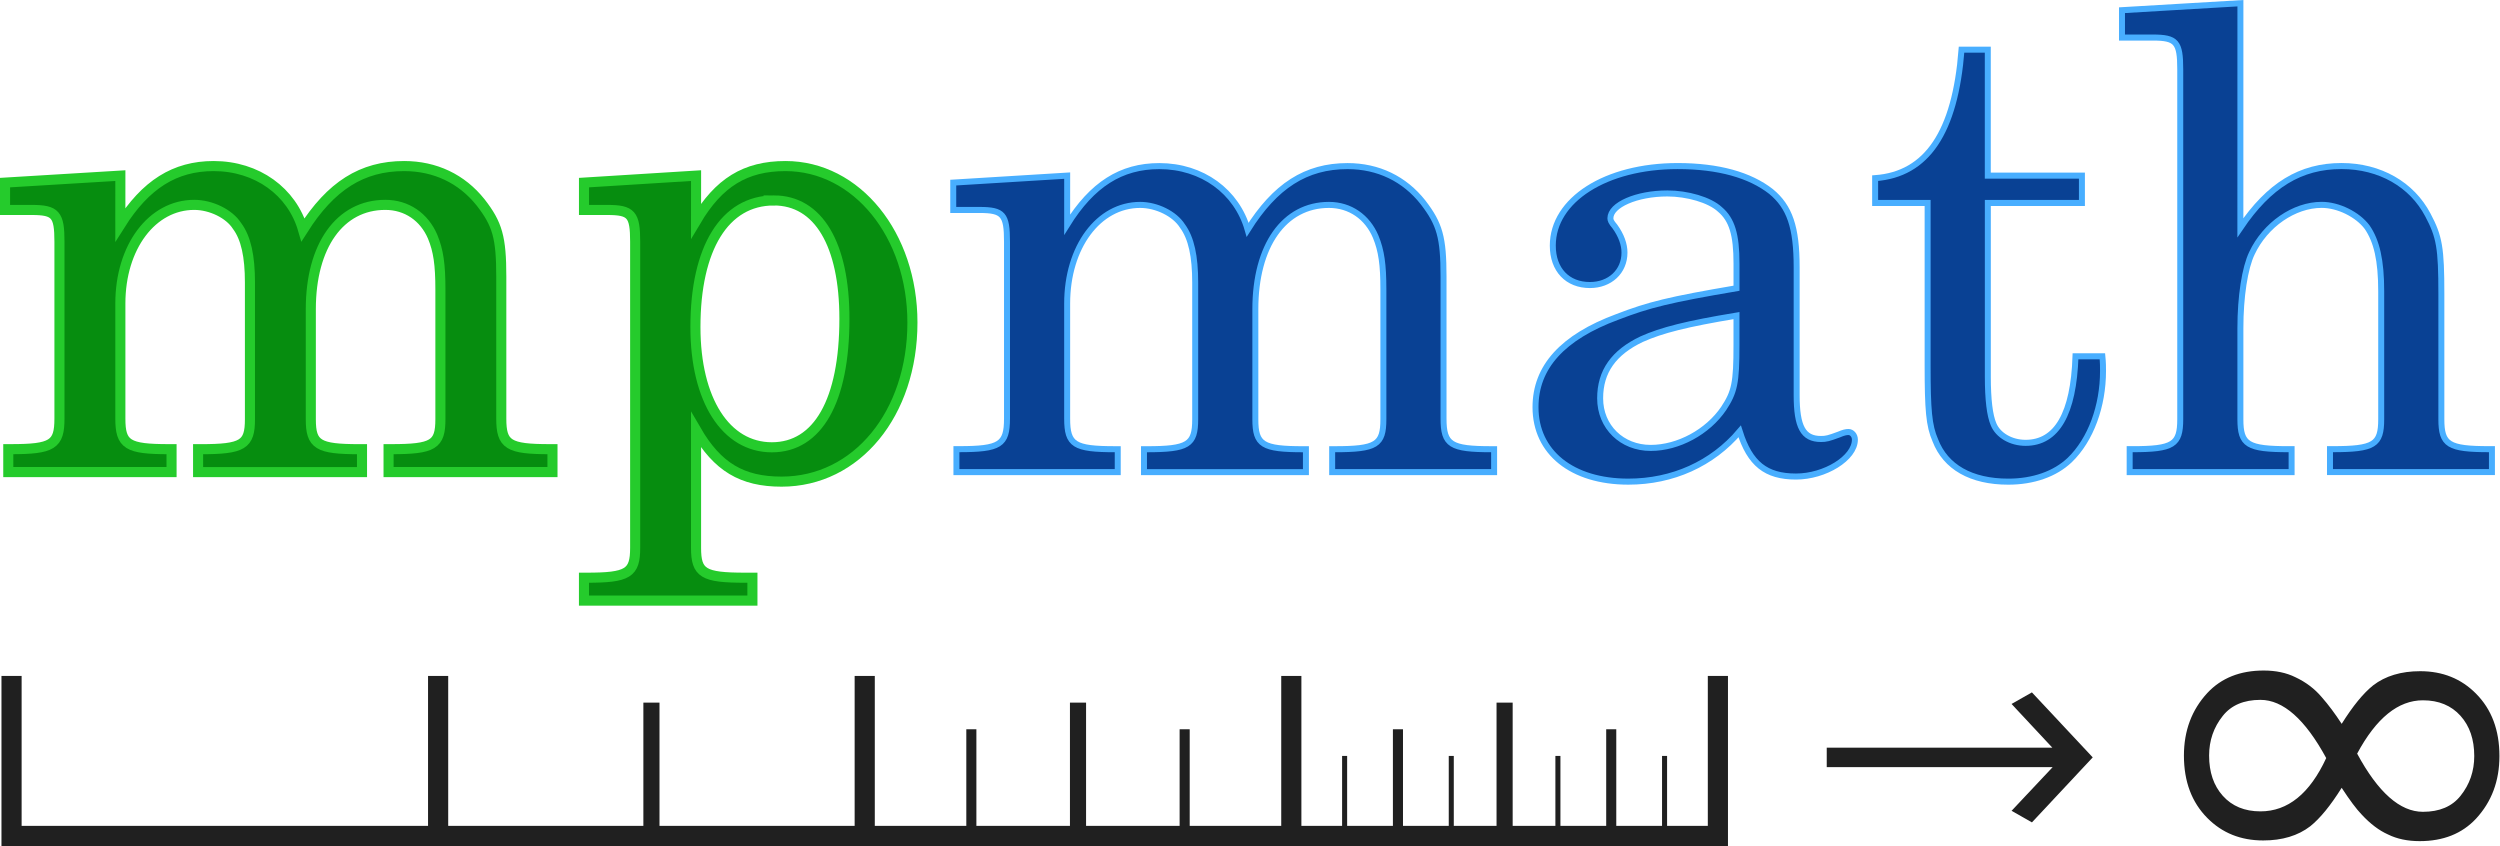
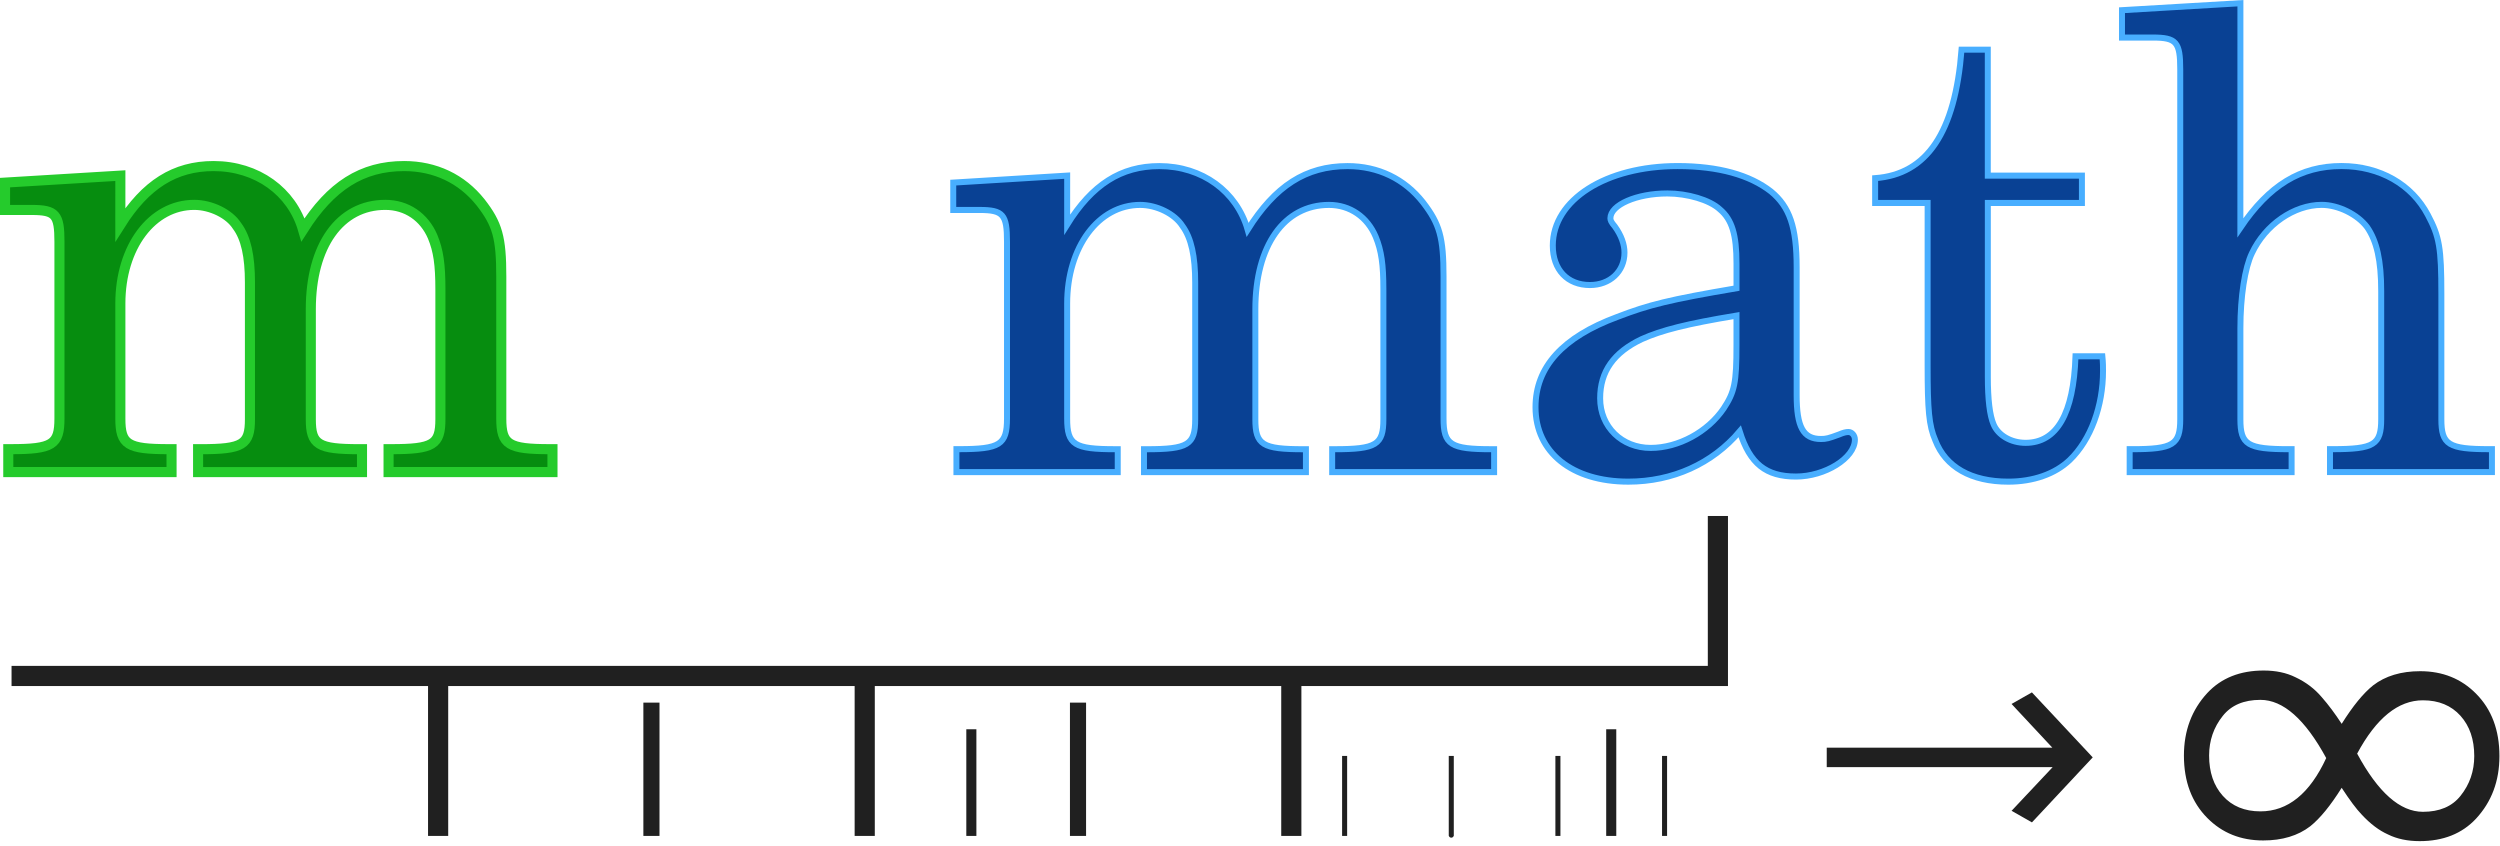
<svg xmlns="http://www.w3.org/2000/svg" xmlns:ns1="http://sodipodi.sourceforge.net/DTD/sodipodi-0.dtd" xmlns:ns2="http://www.inkscape.org/namespaces/inkscape" ns1:docname="mpmath.svg" id="svg10160" version="1.1" viewBox="0 0 124.046 41.977" height="41.977mm" width="124.046mm" ns2:version="0.92.3 (2405546, 2018-03-11)">
  <ns1:namedview ns2:window-maximized="1" ns2:window-y="28" ns2:window-x="0" ns2:window-height="821" ns2:window-width="1600" showgrid="true" ns2:current-layer="layer1" ns2:document-units="mm" ns2:cy="62.650451" ns2:cx="240.89226" ns2:zoom="1.979899" ns2:pageshadow="2" ns2:pageopacity="0.0" borderopacity="1.0" bordercolor="#666666" pagecolor="#ffffff" id="base">
    <ns2:grid id="grid10708" type="xygrid" originx="-41.761" originy="-224.396" />
  </ns1:namedview>
  <defs id="defs10154" />
  <g id="layer1" ns2:groupmode="layer" ns2:label="Layer 1" transform="translate(-41.761,-30.627)">
    <g id="g11092" style="stroke:#202020;stroke-opacity:1">
      <path style="fill:none;fill-rule:evenodd;stroke:#202020;stroke-width:0.25;stroke-linecap:butt;stroke-linejoin:miter;stroke-miterlimit:4;stroke-dasharray:none;stroke-opacity:1" d="m 124.354,72.104 1e-5,-3.969" id="path10714" ns2:connector-curvature="0" ns1:nodetypes="cc" />
      <path style="fill:none;fill-rule:evenodd;stroke:#202020;stroke-width:0.5;stroke-linecap:butt;stroke-linejoin:miter;stroke-miterlimit:4;stroke-dasharray:none;stroke-opacity:1" d="M 121.708,72.104 V 66.812" id="path10716" ns2:connector-curvature="0" ns1:nodetypes="cc" />
      <path style="fill:none;fill-rule:evenodd;stroke:#202020;stroke-width:0.25;stroke-linecap:butt;stroke-linejoin:miter;stroke-miterlimit:4;stroke-dasharray:none;stroke-opacity:1" d="m 119.062,72.104 v -3.969" id="path10718" ns2:connector-curvature="0" ns1:nodetypes="cc" />
      <path style="fill:none;fill-rule:evenodd;stroke:#202020;stroke-width:0.25;stroke-linecap:butt;stroke-linejoin:miter;stroke-miterlimit:4;stroke-dasharray:none;stroke-opacity:1" d="m 113.771,72.104 c 0,-1.764 2e-5,2.96 0,-3.969" id="path10722" ns2:connector-curvature="0" ns1:nodetypes="cc" />
-       <path style="fill:none;fill-rule:evenodd;stroke:#202020;stroke-width:0.5;stroke-linecap:butt;stroke-linejoin:miter;stroke-miterlimit:4;stroke-dasharray:none;stroke-opacity:1" d="M 111.125,72.104 V 66.812" id="path10724" ns2:connector-curvature="0" ns1:nodetypes="cc" />
      <path style="fill:none;fill-rule:evenodd;stroke:#202020;stroke-width:0.25;stroke-linecap:butt;stroke-linejoin:miter;stroke-miterlimit:4;stroke-dasharray:none;stroke-opacity:1" d="M 108.479,72.104 V 68.135" id="path10724-1" ns2:connector-curvature="0" ns1:nodetypes="cc" />
-       <path style="fill:none;fill-rule:evenodd;stroke:#202020;stroke-width:0.5;stroke-linecap:butt;stroke-linejoin:miter;stroke-miterlimit:4;stroke-dasharray:none;stroke-opacity:1" d="m 100.542,72.104 1e-5,-5.292" id="path10714-7" ns2:connector-curvature="0" ns1:nodetypes="cc" />
      <path style="fill:none;fill-rule:evenodd;stroke:#202020;stroke-width:0.5;stroke-linecap:butt;stroke-linejoin:miter;stroke-miterlimit:4;stroke-dasharray:none;stroke-opacity:1" d="M 89.958,72.104 V 66.812" id="path10724-3" ns2:connector-curvature="0" ns1:nodetypes="cc" />
      <g id="g10834" style="stroke:#202020;stroke-width:1;stroke-miterlimit:4;stroke-dasharray:none;stroke-opacity:1" transform="translate(-23.812,15.875)">
-         <path ns1:nodetypes="cccc" ns2:connector-curvature="0" id="path10710" d="m 66.146,48.292 v 7.938 H 150.812 v -7.938" style="fill:none;fill-rule:evenodd;stroke:#202020;stroke-width:1;stroke-linecap:butt;stroke-linejoin:miter;stroke-miterlimit:4;stroke-dasharray:none;stroke-opacity:1" />
+         <path ns1:nodetypes="cccc" ns2:connector-curvature="0" id="path10710" d="m 66.146,48.292 H 150.812 v -7.938" style="fill:none;fill-rule:evenodd;stroke:#202020;stroke-width:1;stroke-linecap:butt;stroke-linejoin:miter;stroke-miterlimit:4;stroke-dasharray:none;stroke-opacity:1" />
        <path ns2:connector-curvature="0" id="path10726" d="m 129.646,56.229 v -7.938" style="fill:none;fill-rule:evenodd;stroke:#202020;stroke-width:1;stroke-linecap:butt;stroke-linejoin:miter;stroke-miterlimit:4;stroke-dasharray:none;stroke-opacity:1" />
        <path ns2:connector-curvature="0" id="path10726-9" d="m 108.479,56.229 v -7.938" style="fill:none;fill-rule:evenodd;stroke:#202020;stroke-width:1;stroke-linecap:butt;stroke-linejoin:miter;stroke-miterlimit:4;stroke-dasharray:none;stroke-opacity:1" />
        <path ns2:connector-curvature="0" id="path10726-9-1" d="m 87.312,56.229 v -7.938" style="fill:none;fill-rule:evenodd;stroke:#202020;stroke-width:1;stroke-linecap:butt;stroke-linejoin:miter;stroke-miterlimit:4;stroke-dasharray:none;stroke-opacity:1" />
      </g>
      <g id="g10839" style="stroke:#202020;stroke-width:0.8;stroke-miterlimit:4;stroke-dasharray:none;stroke-opacity:1" transform="translate(-23.812,15.875)">
-         <path ns2:connector-curvature="0" id="path10720" d="M 140.229,56.229 V 49.615" style="fill:none;fill-rule:evenodd;stroke:#202020;stroke-width:0.8;stroke-linecap:butt;stroke-linejoin:miter;stroke-miterlimit:4;stroke-dasharray:none;stroke-opacity:1" />
        <path ns2:connector-curvature="0" id="path10720-1" d="M 119.062,56.229 V 49.615" style="fill:none;fill-rule:evenodd;stroke:#202020;stroke-width:0.8;stroke-linecap:butt;stroke-linejoin:miter;stroke-miterlimit:4;stroke-dasharray:none;stroke-opacity:1" />
        <path ns2:connector-curvature="0" id="path10720-1-2" d="M 97.896,56.229 V 49.615" style="fill:none;fill-rule:evenodd;stroke:#202020;stroke-width:0.8;stroke-linecap:butt;stroke-linejoin:miter;stroke-miterlimit:4;stroke-dasharray:none;stroke-opacity:1" />
      </g>
    </g>
    <g id="g11050" style="fill:#068d0f;fill-opacity:1;stroke:#25cb2c;stroke-width:0.5;stroke-miterlimit:4;stroke-dasharray:none;stroke-opacity:1">
      <path d="m 47.733,39.341 -5.722,0.347 v 1.357 h 1.318 c 1.189,0 1.382,0.221 1.382,1.578 v 7.545 1.231 c 0,1.294 -0.354,1.515 -2.411,1.515 H 42.172 v 1.136 h 8.101 v -1.136 h -0.129 c -2.057,0 -2.411,-0.221 -2.411,-1.515 v -1.231 -4.483 c 0,-2.81 1.575,-4.893 3.665,-4.893 0.836,0 1.736,0.442 2.122,1.042 0.45,0.6 0.643,1.515 0.643,2.81 v 5.524 1.263 c 0,1.263 -0.354,1.484 -2.443,1.484 H 51.59 v 1.136 h 8.133 v -1.136 h -0.129 c -2.057,0 -2.411,-0.221 -2.411,-1.484 v -1.263 -4.199 c 0,-3.157 1.447,-5.177 3.697,-5.177 1.061,0 1.929,0.6 2.347,1.578 0.289,0.694 0.386,1.389 0.386,2.62 v 5.177 1.263 c 0,1.263 -0.354,1.484 -2.443,1.484 h -0.129 v 1.136 h 8.133 v -1.136 h -0.129 c -2.057,0 -2.411,-0.221 -2.411,-1.515 v -1.231 -5.809 c 0,-1.957 -0.193,-2.62 -1.029,-3.693 -0.932,-1.168 -2.25,-1.799 -3.793,-1.799 -2.089,0 -3.632,0.979 -5.015,3.157 -0.546,-1.894 -2.282,-3.157 -4.436,-3.157 -1.929,0 -3.375,0.915 -4.629,2.904 z" style="font-style:normal;font-variant:normal;font-weight:normal;font-stretch:normal;font-size:31.855px;line-height:125%;font-family:'Century Schoolbook L';-inkscape-font-specification:'Century Schoolbook L';letter-spacing:0px;word-spacing:0px;fill:#068d0f;fill-opacity:1;stroke:#25cb2c;stroke-width:0.5;stroke-linecap:butt;stroke-linejoin:miter;stroke-miterlimit:4;stroke-dasharray:none;stroke-opacity:1" id="path11017" ns2:connector-curvature="0" />
-       <path d="m 76.299,39.341 -5.561,0.347 v 1.357 h 1.157 c 1.189,0 1.382,0.221 1.382,1.578 v 13.922 1.263 c 0,1.263 -0.354,1.484 -2.411,1.484 h -0.129 v 1.136 h 8.358 v -1.136 h -0.354 c -2.089,0 -2.443,-0.221 -2.443,-1.484 v -1.263 -4.577 c 1.061,1.831 2.282,2.557 4.243,2.557 3.729,0 6.493,-3.378 6.493,-7.892 0,-4.356 -2.764,-7.766 -6.3,-7.766 -1.993,0 -3.311,0.821 -4.436,2.715 z m 3.857,1.231 c 2.218,0 3.504,2.178 3.504,5.872 0,4.072 -1.318,6.377 -3.6,6.377 -2.282,0 -3.793,-2.336 -3.793,-5.966 0,-3.914 1.447,-6.282 3.89,-6.282 z" style="font-style:normal;font-variant:normal;font-weight:normal;font-stretch:normal;font-size:31.855px;line-height:125%;font-family:'Century Schoolbook L';-inkscape-font-specification:'Century Schoolbook L';letter-spacing:0px;word-spacing:0px;fill:#068d0f;fill-opacity:1;stroke:#25cb2c;stroke-width:0.5;stroke-linecap:butt;stroke-linejoin:miter;stroke-miterlimit:4;stroke-dasharray:none;stroke-opacity:1" id="path11019" ns2:connector-curvature="0" />
    </g>
    <g id="g11046" style="fill:#094194;fill-opacity:1;stroke:#48aeff;stroke-width:0.3;stroke-miterlimit:4;stroke-dasharray:none;stroke-opacity:1" transform="matrix(0.988,0,0,1,1.092,0)">
      <path d="m 94.758,39.341 -5.722,0.347 v 1.357 h 1.318 c 1.189,0 1.382,0.221 1.382,1.578 v 7.545 1.231 c 0,1.294 -0.354,1.515 -2.411,1.515 h -0.129 V 54.052 H 97.297 v -1.136 h -0.129 c -2.057,0 -2.411,-0.221 -2.411,-1.515 v -1.231 -4.483 c 0,-2.81 1.575,-4.893 3.665,-4.893 0.836,0 1.736,0.442 2.122,1.042 0.45,0.6 0.643,1.515 0.643,2.81 v 5.524 1.263 c 0,1.263 -0.354,1.484 -2.443,1.484 h -0.129 v 1.136 h 8.133 v -1.136 h -0.129 c -2.057,0 -2.411,-0.221 -2.411,-1.484 v -1.263 -4.199 c 0,-3.157 1.447,-5.177 3.697,-5.177 1.061,0 1.929,0.6 2.347,1.578 0.289,0.694 0.386,1.389 0.386,2.62 v 5.177 1.263 c 0,1.263 -0.354,1.484 -2.443,1.484 h -0.129 v 1.136 h 8.133 v -1.136 h -0.129 c -2.057,0 -2.411,-0.221 -2.411,-1.515 v -1.231 -5.809 c 0,-1.957 -0.193,-2.62 -1.029,-3.693 -0.932,-1.168 -2.25,-1.799 -3.793,-1.799 -2.089,0 -3.632,0.979 -5.015,3.157 -0.546,-1.894 -2.282,-3.157 -4.436,-3.157 -1.929,0 -3.375,0.915 -4.629,2.904 z" style="font-style:normal;font-variant:normal;font-weight:normal;font-stretch:normal;font-size:31.855px;line-height:125%;font-family:'Century Schoolbook L';-inkscape-font-specification:'Century Schoolbook L';letter-spacing:0px;word-spacing:0px;fill:#094194;fill-opacity:1;stroke:#48aeff;stroke-width:0.3;stroke-linecap:butt;stroke-linejoin:miter;stroke-miterlimit:4;stroke-dasharray:none;stroke-opacity:1" id="path11021" ns2:connector-curvature="0" />
      <path d="m 131.393,43.887 c 0,-1.989 -0.354,-2.999 -1.286,-3.757 -1.061,-0.821 -2.636,-1.263 -4.693,-1.263 -3.6,0 -6.268,1.673 -6.268,3.946 0,1.2 0.739,1.957 1.864,1.957 0.996,0 1.736,-0.663 1.736,-1.61 0,-0.41 -0.161,-0.852 -0.482,-1.294 -0.193,-0.221 -0.225,-0.316 -0.225,-0.41 0,-0.663 1.318,-1.231 2.861,-1.231 0.996,0 2.122,0.316 2.636,0.789 0.611,0.505 0.836,1.263 0.836,2.683 v 1.231 c -3.375,0.568 -4.404,0.821 -5.979,1.421 -2.764,1.01 -4.115,2.494 -4.115,4.483 0,2.241 1.832,3.693 4.661,3.693 2.218,0 4.211,-0.884 5.593,-2.494 0.514,1.61 1.318,2.241 2.829,2.241 1.447,0 2.957,-0.915 2.957,-1.831 0,-0.221 -0.161,-0.379 -0.321,-0.379 -0.129,0 -0.257,0.032 -0.482,0.126 -0.514,0.189 -0.643,0.221 -0.9,0.221 -0.9,0 -1.222,-0.6 -1.222,-2.178 z m -3.022,3.851 c 0,1.894 -0.097,2.336 -0.643,3.157 -0.804,1.168 -2.282,1.957 -3.665,1.957 -1.447,0 -2.539,-1.042 -2.539,-2.462 0,-1.326 0.675,-2.273 2.089,-2.936 0.997,-0.442 2.25,-0.758 4.758,-1.168 z" style="font-style:normal;font-variant:normal;font-weight:normal;font-stretch:normal;font-size:31.855px;line-height:125%;font-family:'Century Schoolbook L';-inkscape-font-specification:'Century Schoolbook L';letter-spacing:0px;word-spacing:0px;fill:#094194;fill-opacity:1;stroke:#48aeff;stroke-width:0.3;stroke-linecap:butt;stroke-linejoin:miter;stroke-miterlimit:4;stroke-dasharray:none;stroke-opacity:1" id="path11023" ns2:connector-curvature="0" />
      <path d="m 140.992,39.341 v -6.25 h -1.318 c -0.321,4.104 -1.736,6.187 -4.34,6.377 v 1.231 h 2.636 v 8.05 c 0,2.21 0.064,2.999 0.386,3.725 0.514,1.326 1.8,2.052 3.665,2.052 1.254,0 2.347,-0.379 3.086,-1.073 1.061,-1.01 1.672,-2.683 1.672,-4.42 0,-0.189 0,-0.41 -0.032,-0.726 h -1.35 c -0.097,2.841 -0.932,4.293 -2.507,4.293 -0.739,0 -1.382,-0.379 -1.607,-0.915 -0.193,-0.442 -0.289,-1.231 -0.289,-2.368 v -8.618 h 4.725 v -1.357 z" style="font-style:normal;font-variant:normal;font-weight:normal;font-stretch:normal;font-size:31.855px;line-height:125%;font-family:'Century Schoolbook L';-inkscape-font-specification:'Century Schoolbook L';letter-spacing:0px;word-spacing:0px;fill:#094194;fill-opacity:1;stroke:#48aeff;stroke-width:0.3;stroke-linecap:butt;stroke-linejoin:miter;stroke-miterlimit:4;stroke-dasharray:none;stroke-opacity:1" id="path11025" ns2:connector-curvature="0" />
      <path d="m 153.679,30.786 -5.947,0.347 v 1.357 h 1.543 c 1.189,0 1.382,0.221 1.382,1.578 v 16.1 1.263 c 0,1.263 -0.354,1.484 -2.411,1.484 h -0.129 v 1.136 h 8.133 v -1.136 h -0.129 c -2.089,0 -2.443,-0.221 -2.443,-1.484 v -1.263 -3.252 c 0,-1.578 0.225,-2.999 0.579,-3.725 0.675,-1.421 2.122,-2.399 3.504,-2.399 0.836,0 1.8,0.474 2.282,1.105 0.482,0.694 0.707,1.642 0.707,3.188 v 5.082 1.263 c 0,1.263 -0.354,1.484 -2.443,1.484 h -0.129 v 1.136 h 8.133 v -1.136 h -0.129 c -2.057,0 -2.411,-0.221 -2.411,-1.484 v -1.263 -4.956 c 0,-2.273 -0.097,-2.841 -0.675,-3.914 -0.804,-1.515 -2.411,-2.431 -4.34,-2.431 -2.057,0 -3.632,0.947 -5.079,3.062 z" style="font-style:normal;font-variant:normal;font-weight:normal;font-stretch:normal;font-size:31.855px;line-height:125%;font-family:'Century Schoolbook L';-inkscape-font-specification:'Century Schoolbook L';letter-spacing:0px;word-spacing:0px;fill:#094194;fill-opacity:1;stroke:#48aeff;stroke-width:0.3;stroke-linecap:butt;stroke-linejoin:miter;stroke-miterlimit:4;stroke-dasharray:none;stroke-opacity:1" id="path11027" ns2:connector-curvature="0" />
    </g>
    <g aria-label="→" transform="scale(1.136,0.88)" style="font-style:normal;font-weight:normal;font-size:14.839px;line-height:125%;font-family:sans-serif;letter-spacing:0px;word-spacing:0px;fill:#202020;fill-opacity:1;stroke:none;stroke-width:0.371px;stroke-linecap:butt;stroke-linejoin:miter;stroke-opacity:1" id="text10960">
      <path d="m 128.168,77.508 -2.656,-3.665 -0.89,0.653 1.781,2.463 h -9.853 v 1.098 h 9.868 l -1.795,2.463 0.89,0.653 z" style="font-style:normal;font-variant:normal;font-weight:normal;font-stretch:normal;font-family:'TeX Gyre Adventor';-inkscape-font-specification:'TeX Gyre Adventor';fill:#202020;fill-opacity:1;stroke-width:0.371px" id="path11033" ns2:connector-curvature="0" />
    </g>
    <g aria-label="∞" transform="scale(1.059,0.944)" style="font-style:normal;font-weight:normal;font-size:23.912px;line-height:125%;font-family:sans-serif;letter-spacing:0px;word-spacing:0px;fill:#202020;fill-opacity:1;stroke:none;stroke-width:0.598px;stroke-linecap:butt;stroke-linejoin:miter;stroke-opacity:1" id="text10964">
      <path d="m 150.085,75.254 q -0.362,-0.42 -0.934,-1.401 -0.782,1.401 -1.471,2.02 -0.864,0.747 -2.207,0.747 -1.576,0 -2.615,-1.179 -1.098,-1.238 -1.098,-3.281 0,-1.962 1.098,-3.293 0.981,-1.179 2.639,-1.179 0.852,0 1.483,0.35 0.736,0.385 1.238,1.051 0.467,0.595 0.934,1.401 0.782,-1.401 1.471,-2.02 0.864,-0.747 2.207,-0.747 1.576,0 2.615,1.179 1.098,1.238 1.098,3.281 0,1.962 -1.098,3.293 -0.981,1.179 -2.639,1.179 -0.852,0 -1.483,-0.35 -0.63,-0.315 -1.238,-1.051 z m -4.74,-0.163 q 1.927,0 3.082,-2.802 -1.483,-3.059 -3.082,-3.059 -1.168,0 -1.763,0.841 -0.642,0.899 -0.642,2.09 0,1.308 0.642,2.113 0.654,0.817 1.763,0.817 z m 7.613,-5.838 q -1.74,0 -3.082,2.802 1.471,3.059 3.082,3.059 1.168,0 1.763,-0.841 0.642,-0.899 0.642,-2.09 0,-1.308 -0.642,-2.113 -0.654,-0.817 -1.763,-0.817 z" style="fill:#202020;fill-opacity:1;stroke-width:0.598px" id="path11030" ns2:connector-curvature="0" />
    </g>
  </g>
</svg>